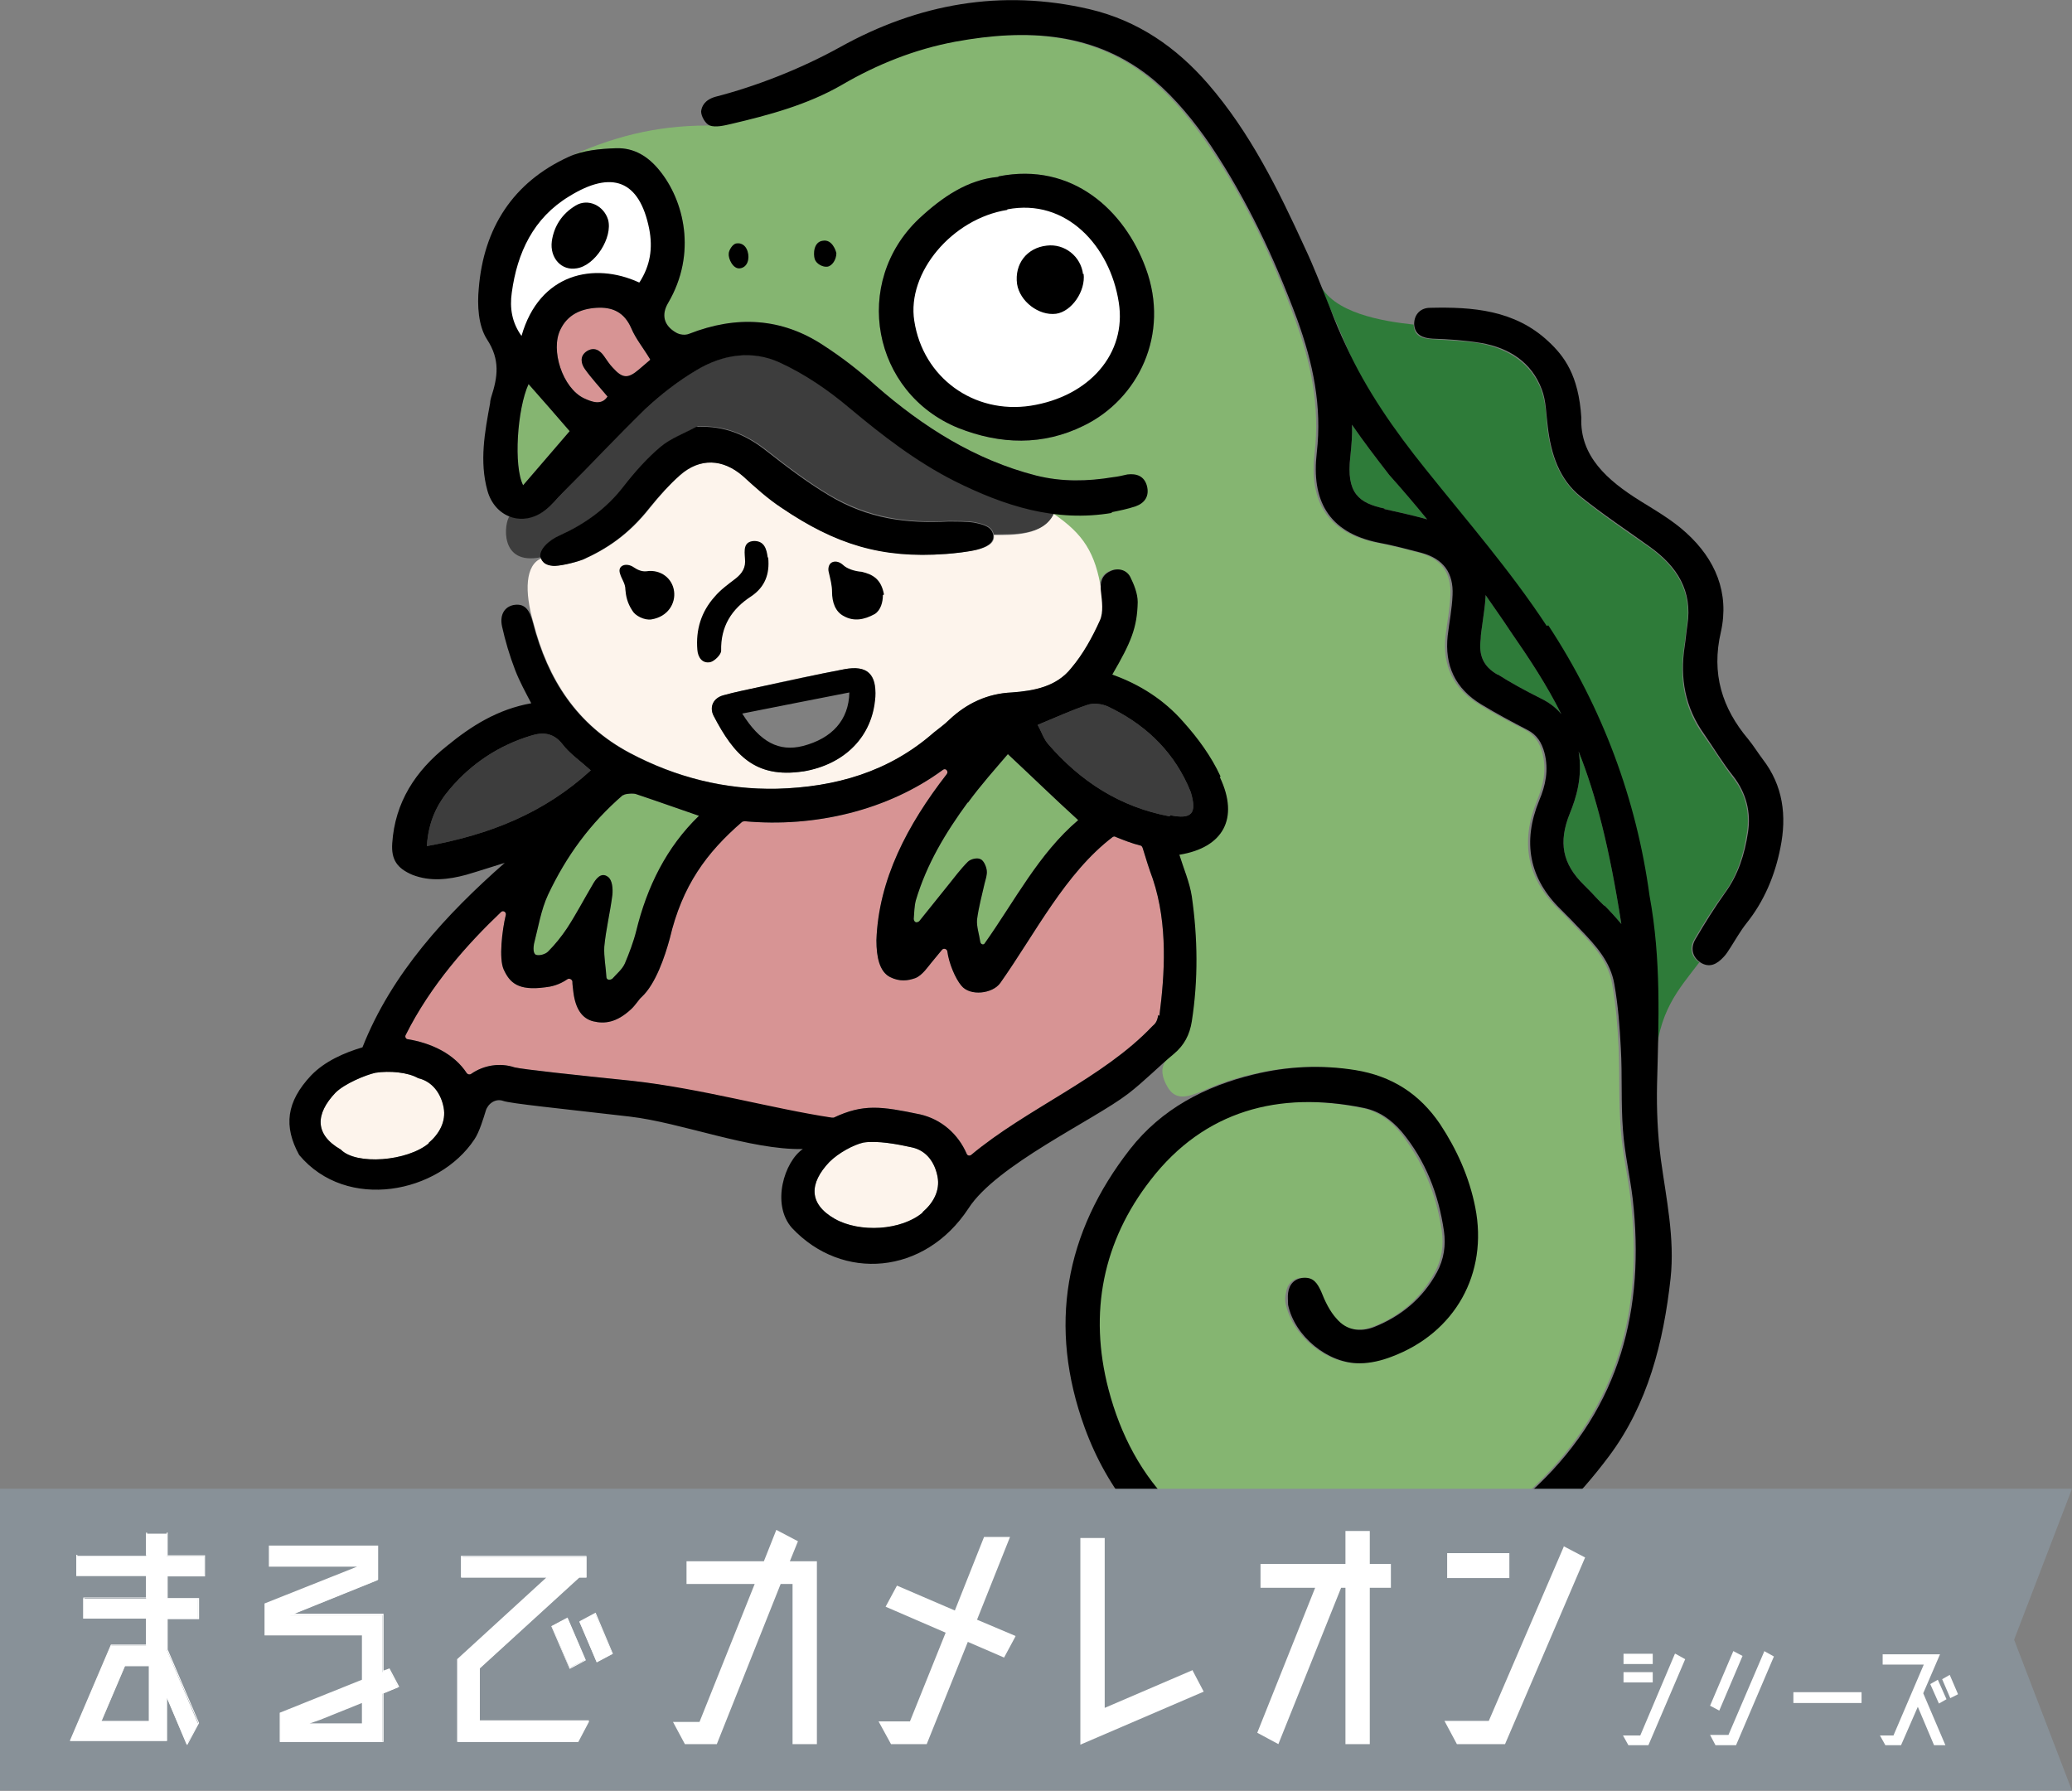
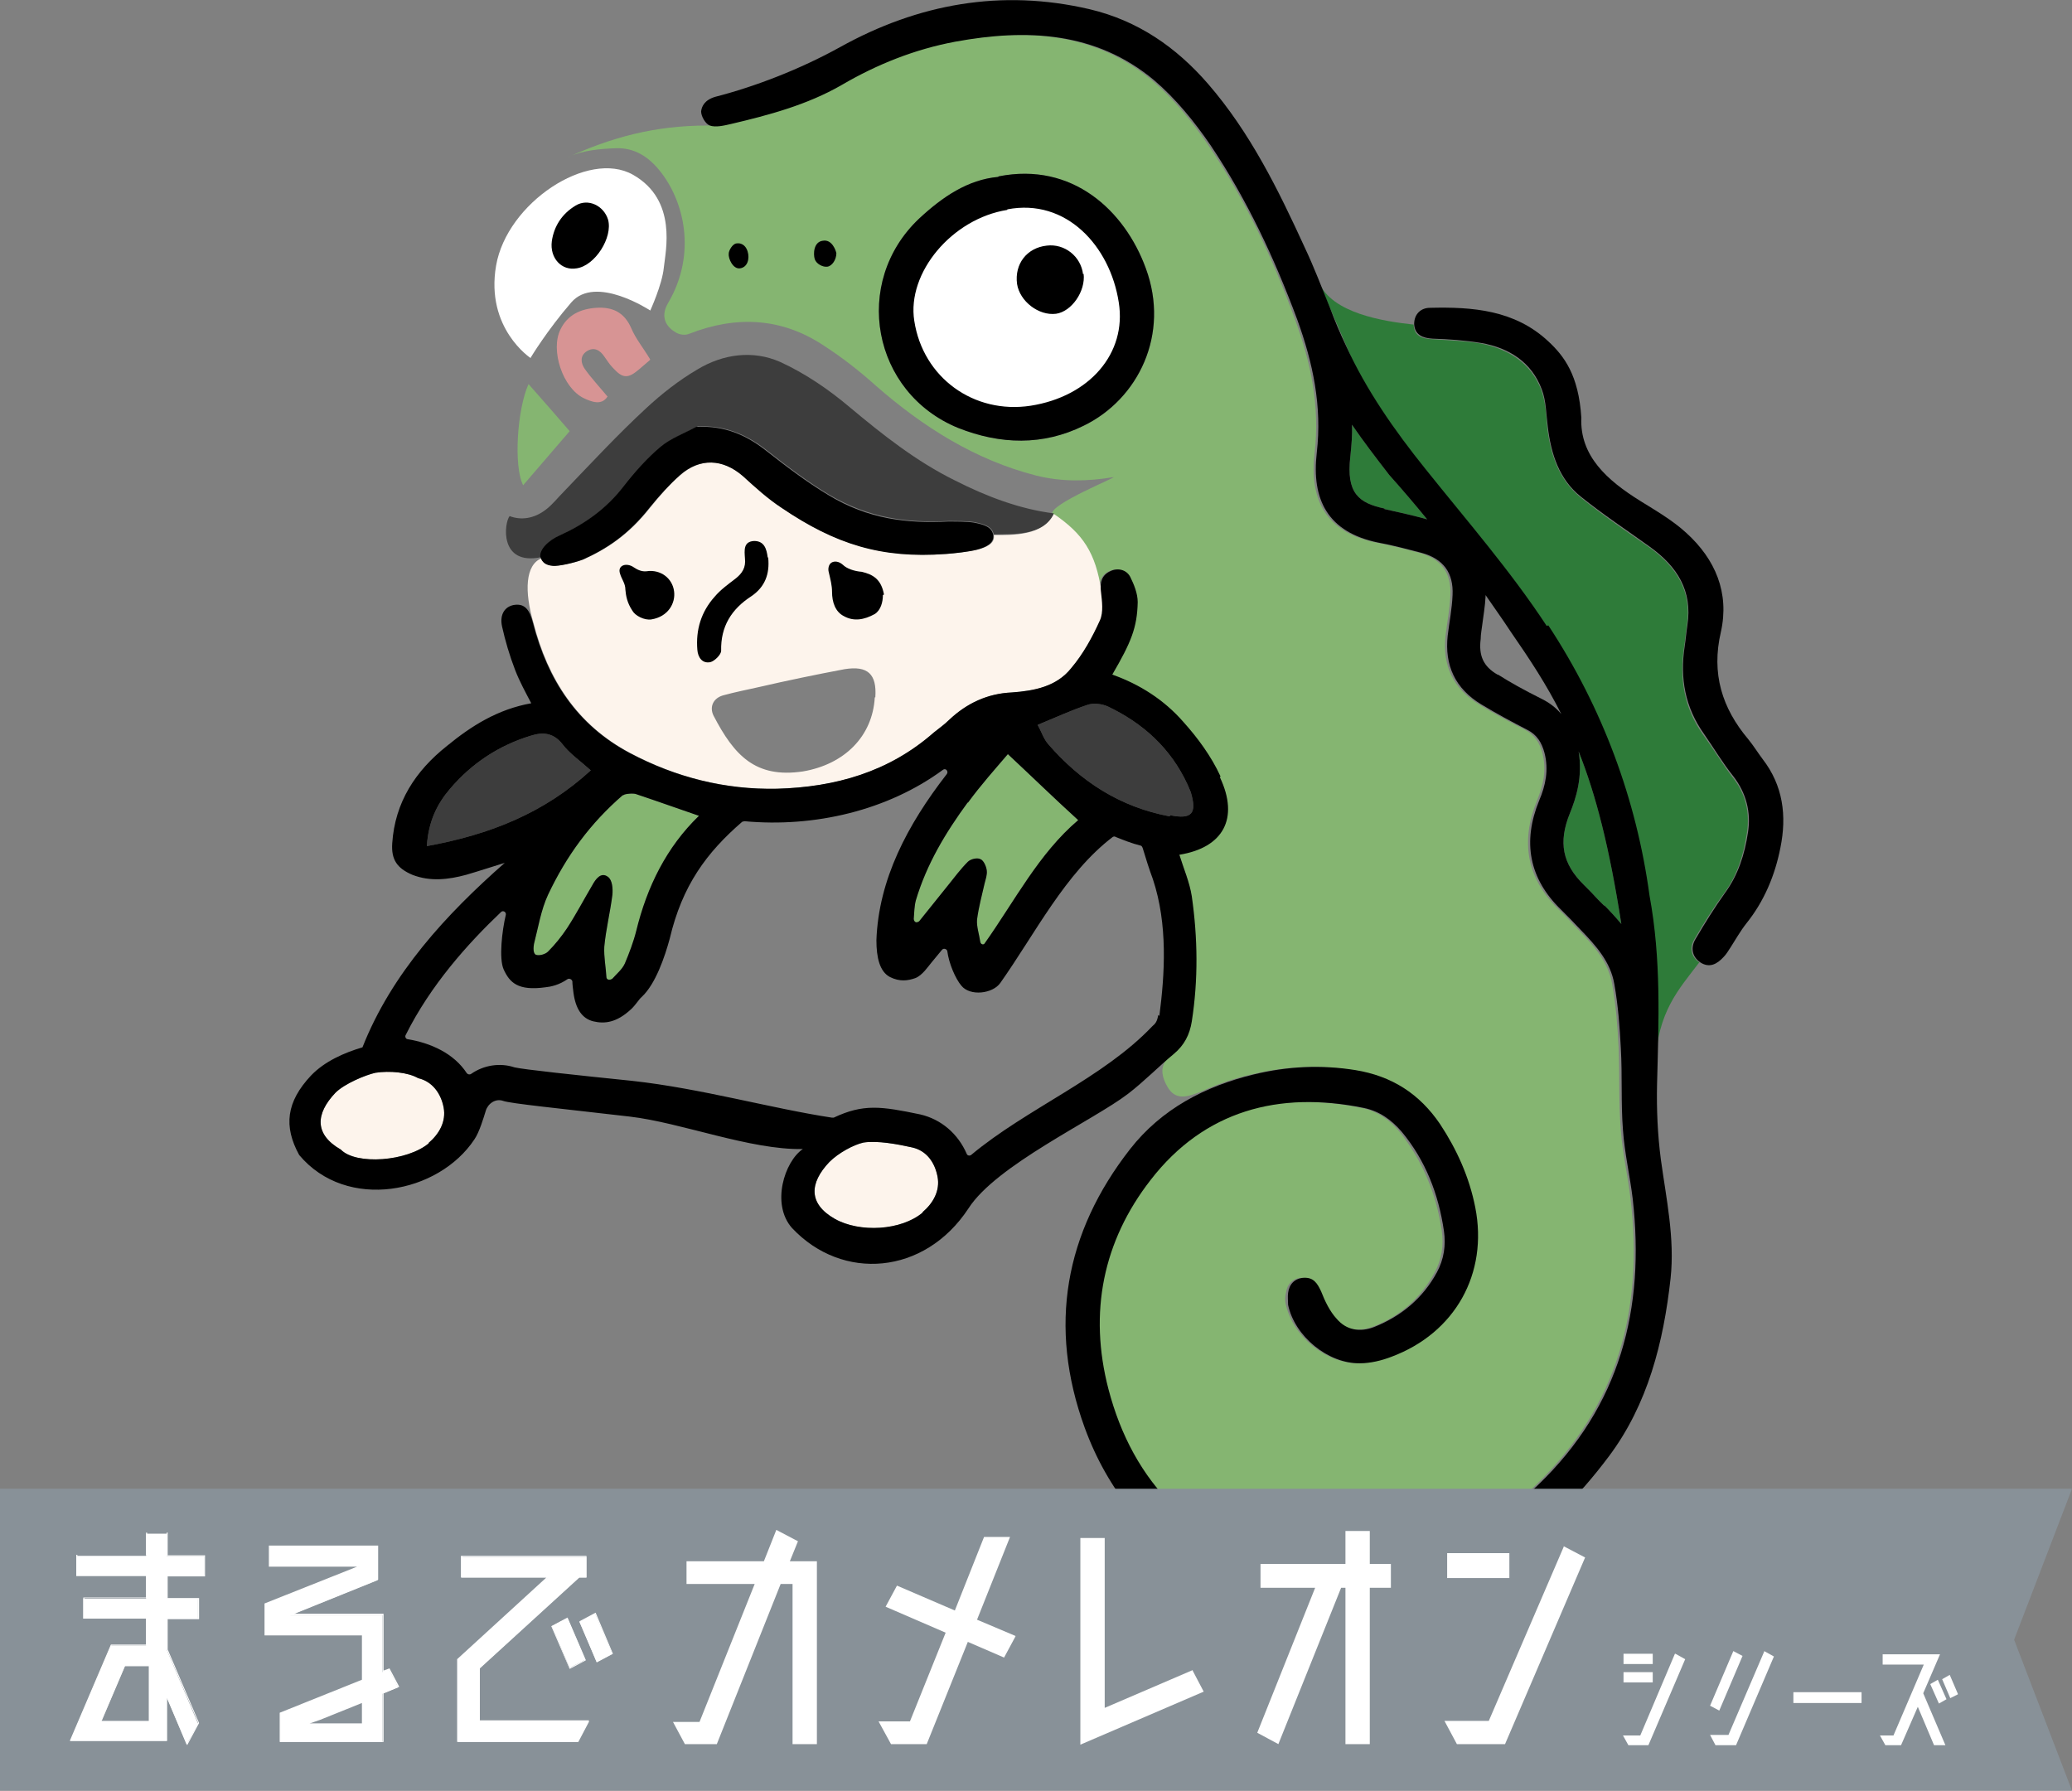
<svg xmlns="http://www.w3.org/2000/svg" id="_レイヤー_2" data-name="レイヤー 2" viewBox="0 0 383 331">
  <rect x="0" y="0" width="383" height="331" fill="#808080" stroke="none" />
  <defs>
    <style>
      .cls-1 {
        fill: #fff;
      }

      .cls-2 {
        fill: #3d3d3d;
      }

      .cls-3 {
        fill: #d79494;
      }

      .cls-4 {
        fill: #fdf4ec;
      }

      .cls-5 {
        fill: #2e7b39;
      }

      .cls-6 {
        fill: #889198;
      }

      .cls-7 {
        fill: #85b571;
      }
    </style>
  </defs>
  <g id="_レイヤー_1-2" data-name="レイヤー 1">
    <g>
      <g>
        <ellipse class="cls-1" cx="187.1" cy="56.9" rx="23.9" ry="23.1" transform="translate(-6.5 29.5) rotate(-8.9)" />
        <path class="cls-1" d="M98.1,66.2s-8.4-5.5-6.4-17.1c2-11.6,17-21.5,25.3-16.8,8.3,4.7,6,14.2,5.7,17.2-.3,3.1-2.5,7.9-2.5,7.9,0,0-10.1-6.7-14.6-1.5-4.5,5.2-7.5,10.2-7.5,10.2Z" />
        <g>
-           <path class="cls-3" d="M214.1,187.6c-.2,1.2-.5,1.6-1.1,2.1-9.1,9.6-23.2,15.2-33.5,23.8-.3.2-.7.1-.8-.2-1.6-3.7-4.7-6.4-8.6-7.3-7.2-1.5-10.5-2-16,.6,0,0-.2,0-.3,0-13.7-1.4-24.2-5.4-36.9-6.8-10.7-1.1-20.1-2.1-21.8-2.5-2.7-.9-5.7-.4-8,1.2-.3.2-.6.1-.8-.1-2.4-3.7-6.7-5.6-10.9-6.3-.4,0-.6-.5-.4-.8,4.6-9.2,11.4-16.8,17.6-22.7.4-.4,1,0,.9.5-.7,2.9-1.3,8.1-.4,10.1,1.1,2.4,2.6,4,7.7,3.3,1-.1,2.5-.4,4.1-1.5.3-.2.8,0,.9.4,0,.6.1,1.2.2,2.1.4,3,1.6,4.8,3.7,5.3,2.1.5,4.3.2,6.9-2.2.8-.7,1.6-2,2-2.3,2.6-2.4,4.3-7.5,5.2-10.8,2.3-9.8,6.8-15.9,13.4-21.6.1,0,.3-.1.4-.1,13,1.2,26.5-2,36.7-9.5.5-.4,1.1.3.7.8-7.3,9.4-12.6,19.5-13,30.7,0,3.2.6,5.8,2.5,6.8,1.8.9,3.3.7,4.7.2,1.3-.5,2.4-2.2,3-2.9l1.9-2.3c.3-.4.9-.2,1,.2.3,2.3,1.5,5.1,2.6,6.4,1.6,2,5.8,1.5,7.2-.5,6.5-9.2,12-20.3,20.8-27,.2-.1.4-.1.5,0,1.5.6,3,1.2,4.6,1.6.2,0,.3.2.4.4.5,1.7,1.3,4.2,1.9,5.8,2.8,8.4,2.2,17.6,1.2,25.3Z" />
          <path class="cls-3" d="M120.1,66.3c-1.2-2-2.6-3.7-3.4-5.6-1.3-3-3.5-4-6.5-3.8-2.9.2-5.3,1.3-6.6,4-1.9,3.8.4,10.8,4.3,12.7,1.5.7,3.3,1.4,4.4-.3-1.5-1.8-3-3.4-4.2-5.1-.7-1-1-2.4.4-3.3,1.3-.8,2.4-.2,3.2,1,.5.7,1,1.5,1.6,2.1,1.8,2,2.8,2,4.8.3.7-.6,1.4-1.2,2.1-1.8Z" />
          <g>
            <path class="cls-5" d="M322.9,154c-.6,3.9-1.7,7.7-4.2,11.1-2,2.7-3.8,5.6-5.5,8.5-.9,1.5-.7,3.2.9,4.3-3.8,5-7.7,9.1-8.1,18.7.3-10.2.4-20.5-1.5-31-2.4-17.7-8.7-34.7-18.7-49.9-6.7-10.2-14.8-19.5-22.4-29-5-6.3-9.7-12.8-13.3-19.9l-6.3-14.6c2.4,5.7,11.9,7.2,17.5,7.8.1,2.1,1.5,2.6,3.4,2.7,3,.2,6.1.3,9,.8,5.1,1,9.3,3.6,11.2,8.6.8,2.2.9,4.6,1.1,6.9.6,5,2.1,9.6,6.1,12.9,4.1,3.3,8.5,6.3,12.8,9.3,5,3.6,7.9,8.1,6.9,14.5-.2,1.3-.3,2.6-.5,3.9-.9,5.9,0,11.3,3.5,16.2,1.9,2.6,3.5,5.3,5.4,7.8,2.5,3.1,3.3,6.6,2.7,10.4Z" />
            <path class="cls-5" d="M255.9,94c-4.7-1-7.1-2.8-6.3-9.6.2-2,.4-4,.3-5.9,2.2,3.2,4.5,6.2,6.9,9.3,2.5,2.8,4.8,5.5,7,8.2-2.5-.7-5.2-1.3-7.9-1.9Z" />
-             <path class="cls-5" d="M276.8,124.7c-2.6-1.5-3.5-3.5-3.1-6.6,0-.9.2-1.8.3-2.7.2-1.6.5-3.3.6-5.1,0-.1,0-.2,0-.3,1.5,2.2,3.1,4.4,4.6,6.7,3.6,5.2,6.7,9.9,9.4,15.3-1-1.2-2.2-2.1-3.6-2.8-3.4-1.7-5.9-3.1-8.1-4.5Z" />
            <path class="cls-5" d="M296.5,167.4c-.4-.4-.7-.7-1.1-1.1-.8-.9-1.7-1.8-2.6-2.7-4-3.9-4.8-7.9-2.6-13.3,1.1-2.7,2.4-6.7,1.6-11.4,3.2,8,5.7,17.8,7.9,31.9-1.1-1.3-2.2-2.5-3.1-3.4Z" />
          </g>
          <g>
            <path class="cls-7" d="M96.7,89.7c3.1-3.6,6-7,8.6-10-2.6-3-5.1-5.9-7.6-8.7-2.1,4.6-2.8,15.2-1,18.7Z" />
            <path class="cls-7" d="M178.9,148.4c2.4-3.3,5.1-6.3,7.4-9,4.5,4.2,8.6,8.2,13,12.2-7.3,6.2-11.7,14.9-17.3,22.8-.2.3-.7.2-.8-.3-.2-1.4-.7-2.8-.6-4.1.3-2.3.9-4.5,1.4-6.7.2-.8.5-1.6.4-2.4-.1-.8-.6-1.9-1.2-2.1-.6-.3-1.8,0-2.3.5-1.3,1.3-2.5,2.9-3.7,4.4-1.8,2.2-3.5,4.4-5.3,6.6-.6.4-.9.1-1-.4.1-1.2.1-2.4.4-3.5,2-6.7,5.5-12.5,9.6-18.1Z" />
            <path class="cls-7" d="M115.2,147c.3-.3,2-.4,2.4-.2,3.9,1.3,7.8,2.7,11.6,4-6,5.8-9.6,13.1-11.6,21.3-.5,2-1.3,4.1-2.1,6-.5,1.1-1.5,1.9-2.3,2.8-.4.3-1,.3-1.1-.2-.1-1.9-.5-3.8-.4-5.7.3-3.2,1.1-6.4,1.5-9.6.1-1.1,0-2.7-.8-3.3-1.3-1-2.3.4-2.9,1.5-1.6,2.7-3,5.4-4.7,8-1,1.5-2.2,3-3.5,4.3-.5.5-1.6.8-2.2.6-.6-.2-.5-1.4-.4-2,.8-3.1,1.3-6.3,2.6-9.1,3.4-7.2,7.8-13.2,13.8-18.4Z" />
            <path class="cls-7" d="M184.6,32.6c13.6-2.7,23.3,6.3,27.2,17,4.5,12.2-1.4,24.2-11.5,29.1-7.5,3.7-15.4,3.5-23.2.4-15.9-6.5-19.7-26.9-7.2-38.7,4.3-4,9-7.2,14.6-7.7ZM105.1,29c2.6-1.2,5.8-1.5,8.8-1.6,3.3-.1,5.9,1.5,8,4.1,4.5,5.5,7,15.3,1.6,24.5-1.3,2.2-.8,4.2,1.5,5.5.7.4,1.7.5,2.4.2,8.7-3.4,17.1-3,24.9,2.2,3.4,2.2,6.6,4.7,9.6,7.4,8.7,7.6,18.3,13.7,29.6,16.6,4.8,1.2,9.5,1.1,14.3.3.9-.1-11.8,5-11.3,6.8,5.4,3.7,7.7,7.1,8.8,14.3-.2-1.7.2-3,1.7-3.7,1.4-.7,3-.3,3.7,1,.8,1.4,1.5,3.1,1.4,4.7-.1,4.7-1.2,7.4-4.7,13.4,5.1,1.8,9.6,4.7,13.1,8.7,2.7,3.1,5.2,6.5,6.9,10.1,3.6,7.6.5,12.9-7.5,14.3.8,2.5,1.9,5,2.3,7.7,1.1,7.7,1.2,15.4,0,23.1-.4,2.5-1.4,4.4-3.3,6-1.7,1.4-3,3-1.1,6.3,1.5,2.6,3.7,1.9,6.4.8,2.9-1.3,6-2.4,9.2-3.1,6.2-1.5,12.3-1.8,18.7-.8,6.8,1.1,11.9,4.4,15.7,10,3.2,4.7,5.4,9.8,6.5,15.4,2.4,12.2-3.7,23.2-15.5,27.6-1.8.7-3.9,1.2-5.8,1.2-5.9,0-12-5-13.3-10.8-.2-.7-.2-1.5,0-2.2.2-1.6,1.2-2.7,2.9-2.8,1.8-.1,2.5,1,3.2,2.5.8,1.8,1.6,3.6,2.9,5.1,1.8,2,4.4,2.4,6.9,1.5,5.1-1.9,9-5.3,11.6-10.1,1.3-2.4,1.7-5,1.3-7.7-1-6.8-3.5-12.9-7.8-18.3-1.8-2.2-4.1-3.8-7-4.4-15.7-3.2-29.5.4-39.4,13.3-8.8,11.3-11.5,24.5-7.8,38.7,2.2,8.4,6.1,15.9,12.3,21.9,8.3,8,18.6,11.7,30,11.7,14.5,0,26.7-5.9,37.1-15.9,15.2-14.6,19.9-32.6,17.5-52.9-.5-4.3-1.5-8.5-1.8-12.7-.4-5-.2-10.1-.4-15.2-.2-4-.5-7.9-1.2-11.8-.7-4.1-3.4-7.1-6.2-10-1.2-1.2-2.3-2.5-3.6-3.7-6-5.8-7.2-12.6-4.1-20.2,1.2-2.9,1.8-5.7,1-8.8-.5-1.9-1.4-3.3-3.2-4.3-2.9-1.5-5.8-3-8.5-4.7-4.8-2.9-6.8-7.2-6.2-12.7.3-2.5.8-5,.9-7.5.2-4.1-1.7-6.7-5.7-7.8-2.6-.7-5.3-1.4-8-1.9-9.4-1.9-12.4-8-11.4-16.6,1-8.7-.7-16.7-3.6-24.6-4.1-11.3-9.2-22.2-16-32.2-3-4.4-6.5-8.7-10.5-12.1-10.8-9-23.6-9.5-36.7-7.1-7.5,1.4-14.4,4.2-21,8-6.4,3.7-13.5,5.6-20.4,7.2-1.3.3-2.9.3-4,.3-10,0-18,2.3-25.9,5.9Z" />
          </g>
          <g>
            <path class="cls-2" d="M78.9,156.4c.3-4.6,1.9-7.8,4.3-10.6,4-4.7,9-8,14.9-9.8,2.2-.7,4.2-.6,5.9,1.6,1.3,1.7,3.2,3,5.2,4.8-8.6,7.9-18.7,11.9-30.3,14Z" />
            <path class="cls-2" d="M216.2,150.9c-9.1-1.7-16.4-6.4-22.4-13.3-.9-1-1.3-2.4-2-3.6,3.4-1.4,6.2-2.7,9.2-3.7,1.1-.4,2.7-.2,3.8.3,6.5,3.1,11.6,7.7,14.7,14.4.2.5.4.9.6,1.4,1.2,4,.2,5.1-3.8,4.3Z" />
            <path class="cls-2" d="M100,103c-7.8,1.6-6.8-6.4-5.8-7.6,2.1.8,4.5.5,6.7-1.2,1.2-.9,2.2-2.2,3.3-3.3,5-5.2,9.9-10.5,15.2-15.4,2.9-2.7,6.1-5.2,9.5-7.2,4.8-2.9,10.3-3.6,15.3-1.4,4.6,2.1,9,5.1,12.9,8.4,6.1,5.1,12.3,10,19.4,13.5,5.9,3,12,5.3,18.3,6.1-1.7,4.2-7.7,3.8-11.1,3.9-.3-1.5-1.7-1.9-3.6-2.3-1.2-.2-3.5-.2-4.6-.2-7.7.4-14.9-.5-22.3-4.9-4-2.4-7.8-5.3-11.5-8.2-3.7-2.9-7.7-4.6-12.7-4.4-2.2,1.2-4.7,2.1-6.6,3.7-2.6,2.2-4.8,4.8-6.9,7.4-3.1,4-7.1,6.8-11.6,8.9-2.3,1-4,2.8-3.7,4.1" />
          </g>
          <g>
            <path class="cls-4" d="M79.3,211.3c-4,3.4-13.5,4.1-16.3,1.2-4.9-2.8-4.7-6.6-1-10.5,1.7-1.7,5.6-3.3,7.4-3.7,2.6-.4,6-.1,7.9,1,2.6.6,4.2,2.8,4.7,5.4.5,2.6-.8,4.9-2.8,6.6Z" />
            <path class="cls-4" d="M170.6,224.1c-4,3.4-11.7,3.8-16.3,1.2-4.9-2.8-4.7-6.6-1-10.5,1.7-1.7,4.5-3.2,6.3-3.6,2.6-.4,6.3.3,9,.9,2.7.6,4.2,2.8,4.7,5.4.5,2.6-.8,4.9-2.8,6.6Z" />
            <path class="cls-4" d="M100,103c.2.9.9,1.4,2.3,1.6,1,0,3.8-.5,5.6-1.2,4.2-1.9,8.3-4.5,12.3-9.6,1.7-2.1,3.5-4.2,5.6-6,3.6-3.2,7.9-3,11.6.2,2.3,2,4.6,4.1,7.2,5.9,9.9,6.7,18.4,9.3,30.3,8.5,1.5-.1,4.4-.5,5.8-.8,1.5-.4,3.3-1.1,3-2.7h0c3.4,0,9.1.2,11.1-3.9h0c5.4,3.7,7.7,7.1,8.8,14.3.2,1.8.5,3.9-.2,5.4-1.4,3.1-3.1,6.2-5.3,8.8-2.7,3.4-6.8,4.2-11,4.5-4.5.2-8.3,2-11.5,5-.9.9-1.9,1.6-2.9,2.4-8.3,7.3-18.2,10.1-29,10.4-9.6.2-18.7-2.1-27.2-6.6-9.8-5.2-15.2-13.6-17.9-24.1-1.7-5.8-1.5-10.7,1.5-11.9ZM161.8,128.9c.3-4.3-1.4-5.9-5.7-5.2-5.3,1-10.6,2.1-15.8,3.3-2.2.5-4.3.9-6.5,1.5-2,.5-2.7,2.2-1.9,3.8,3.8,7.3,7.7,11.6,16.5,10.3,7.7-1.3,12.9-6.5,13.3-13.7Z" />
          </g>
          <path d="M178.9,148.4c2.4-3.3,5.1-6.3,7.4-9,4.5,4.2,8.6,8.2,13,12.2-7.3,6.2-11.7,14.9-17.3,22.8-.2.3-.7.2-.8-.3-.2-1.4-.7-2.8-.6-4.1.3-2.3.9-4.5,1.4-6.7.2-.8.5-1.6.4-2.4-.1-.8-.6-1.9-1.2-2.1-.6-.3-1.8,0-2.3.5-1.3,1.3-2.5,2.9-3.7,4.4-1.8,2.2-3.5,4.4-5.3,6.6-.6.4-.9.1-1-.4.1-1.2.1-2.4.4-3.5,2-6.7,5.5-12.5,9.6-18.1ZM115.2,147c.3-.3,2-.4,2.4-.2,3.9,1.3,7.8,2.7,11.6,4-6,5.8-9.6,13.1-11.6,21.3-.5,2-1.3,4.1-2.1,6-.5,1.1-1.5,1.9-2.3,2.8-.4.3-1,.3-1.1-.2-.1-1.9-.5-3.8-.4-5.7.3-3.2,1.1-6.4,1.5-9.6.1-1.1,0-2.7-.8-3.3-1.3-1-2.3.4-2.9,1.5-1.6,2.7-3,5.4-4.7,8-1,1.5-2.2,3-3.5,4.3-.5.5-1.6.8-2.2.6-.6-.2-.5-1.4-.4-2,.8-3.1,1.3-6.3,2.6-9.1,3.4-7.2,7.8-13.2,13.8-18.4ZM78.9,156.4c.3-4.6,1.9-7.8,4.3-10.6,4-4.7,9-8,14.9-9.8,2.2-.7,4.2-.6,5.9,1.6,1.3,1.7,3.2,3,5.2,4.8-8.6,7.9-18.7,11.9-30.3,14ZM79.3,211.3c-4,3.4-13.5,4.1-16.3,1.2-4.9-2.8-4.7-6.6-1-10.5,1.7-1.7,5.6-3.3,7.4-3.7,2.6-.4,6-.1,7.9,1,2.6.6,4.2,2.8,4.7,5.4.5,2.6-.8,4.9-2.8,6.6ZM170.6,224.1c-4,3.4-11.7,3.8-16.3,1.2-4.9-2.8-4.7-6.6-1-10.5,1.7-1.7,4.5-3.2,6.3-3.6,2.6-.4,6.3.3,9,.9,2.7.6,4.2,2.8,4.7,5.4.5,2.6-.8,4.9-2.8,6.6ZM214.1,187.6c-.2,1.2-.5,1.6-1.1,2.1-9.1,9.6-23.2,15.2-33.5,23.8-.3.2-.7.1-.8-.2-1.6-3.7-4.7-6.4-8.6-7.3-7.2-1.5-10.5-2-16,.6,0,0-.2,0-.3,0-11.2-1.7-24.2-5.4-36.9-6.8-10.7-1.1-20.1-2.1-21.8-2.5-2.7-.9-5.7-.4-8,1.2-.3.2-.6.1-.8-.1-2.4-3.7-6.7-5.6-10.9-6.3-.4,0-.6-.5-.4-.8,4.6-9.2,11.4-16.8,17.6-22.7.4-.4,1,0,.9.5-.7,2.9-1.3,8.1-.4,10.1,1.1,2.4,2.6,4,7.7,3.3,1-.1,2.5-.4,4.1-1.5.3-.2.8,0,.9.4,0,.6.1,1.2.2,2.1.4,3,1.6,4.8,3.7,5.3,2.1.5,4.3.2,6.9-2.2.8-.7,1.6-2,2-2.3,2.6-2.4,4.3-7.5,5.2-10.8,2.3-9.8,6.8-15.9,13.4-21.6.1,0,.3-.1.4-.1,13,1.2,26.5-2,36.7-9.5.5-.4,1.1.3.7.8-7.3,9.4-12.6,19.5-13,30.7,0,3.2.6,5.8,2.5,6.8,1.8.9,3.3.7,4.7.2,1.3-.5,2.4-2.2,3-2.9l1.9-2.3c.3-.4.9-.2,1,.2.3,2.3,1.5,5.1,2.6,6.4,1.6,2,5.8,1.5,7.2-.5,6.5-9.2,12-20.3,20.8-27,.2-.1.4-.1.5,0,1.5.6,3,1.2,4.6,1.6.2,0,.3.2.4.4.5,1.7,1.3,4.2,1.9,5.8,2.8,8.4,2.2,17.6,1.2,25.3ZM216.2,150.9c-9.1-1.7-16.4-6.4-22.4-13.3-.9-1-1.3-2.4-2-3.6,3.4-1.4,6.2-2.7,9.2-3.7,1.1-.4,2.7-.2,3.8.3,6.5,3.1,11.6,7.7,14.7,14.4.2.5.4.9.6,1.4,1.2,4,.2,5.1-3.8,4.3ZM225.6,143.5c-1.7-3.7-4.2-7.1-6.9-10.1-3.5-4-8-6.9-13.1-8.7,3.5-6,4.6-8.7,4.7-13.4,0-1.6-.7-3.3-1.4-4.7-.7-1.3-2.3-1.7-3.7-1-1.5.7-1.9,2-1.7,3.7.2,1.8.5,3.9-.2,5.4-1.4,3.1-3.1,6.2-5.3,8.8-2.7,3.4-6.8,4.2-11,4.5-4.5.2-8.3,2-11.5,5-.9.9-1.9,1.6-2.9,2.4-8.3,7.3-18.2,10.1-29,10.4-9.6.2-18.7-2.1-27.2-6.6-9.8-5.2-15.2-13.6-17.9-24.1-.6-2.4-1.5-3.5-3.3-3.3-1.8.2-2.9,1.7-2.4,4,.6,2.7,1.4,5.4,2.4,8,.8,2.1,1.9,4.1,3,6.2-6.2,1.1-11.1,4.2-15.6,7.9-5.8,4.6-9.6,10.4-10.1,18-.2,3,.9,4.6,3.7,5.8,3.3,1.3,6.7.9,10,0,2.4-.7,4.8-1.5,7.1-2.2-10.8,9.5-20.9,20.4-26.3,34.1-3.4,1-7,2.6-9.5,5.2-4.6,4.9-5.1,9.4-2.2,14.7,8.8,10.5,25.8,7.1,32.4-2.9.9-1.3,1.7-4,2.1-5.3.4-1.3,1.8-2.3,3.2-1.8,1.4.5,10.5,1.4,23.4,2.9,9.5,1.1,22.3,6.2,32,6-3.4,2.3-5.9,10.2-2,14.6,9.3,9.9,24.5,8.7,32.6-3.6,5.1-8,23.1-16.3,29.5-21.2,3-2.3,5.6-5,8.5-7.4,1.9-1.6,2.9-3.5,3.3-6,1.2-7.7,1.1-15.4,0-23.1-.4-2.6-1.5-5.1-2.3-7.7,8.1-1.3,11.1-6.7,7.5-14.3Z" />
          <path d="M285.9,115.7c-6.7-10.2-14.8-19.5-22.4-29-5.7-7.1-10.9-14.5-14.7-22.8-1.1-2.3-2.1-4.7-3-7.1-1.5-3.7-2.9-7.4-4.6-11-4.9-10.7-10.1-21.3-17.9-30.3-5.9-6.8-13-11.7-21.9-13.8-16.3-3.8-31.7-1-46.1,7-7.4,4.1-15.7,7.3-23.1,9.2-2,.6-2.5,1.8-2.6,2.7,0,.9.8,2.3,1.6,2.6,1.1.4,2.7,0,4-.3,6.8-1.6,14-3.5,20.4-7.2,6.5-3.8,13.5-6.6,21-8,13.1-2.4,25.9-1.9,36.7,7.1,4,3.4,7.5,7.7,10.5,12.1,6.7,10,11.8,20.9,16,32.2,2.9,8,4.6,16,3.6,24.6-1,8.6,2,14.7,11.4,16.6,2.7.5,5.3,1.2,8,1.9,4,1.1,5.9,3.7,5.7,7.8-.1,2.5-.6,5-.9,7.5-.6,5.5,1.4,9.8,6.2,12.7,2.8,1.7,5.6,3.2,8.5,4.7,1.8.9,2.7,2.4,3.2,4.3.8,3.1.2,6-1,8.8-3.1,7.6-1.9,14.4,4.1,20.2,1.2,1.2,2.4,2.4,3.6,3.7,2.8,2.9,5.5,5.9,6.2,10,.7,3.9,1,7.9,1.2,11.8.3,5.1,0,10.1.4,15.2.3,4.3,1.3,8.5,1.8,12.7,2.3,20.3-2.3,38.3-17.5,52.9-10.4,10-22.6,15.9-37.1,15.9-11.4,0-21.7-3.7-30-11.7-6.2-6-10.1-13.5-12.3-21.9-3.7-14.2-1-27.4,7.8-38.7,9.9-12.8,23.7-16.5,39.4-13.3,2.9.6,5.1,2.2,7,4.4,4.4,5.3,6.8,11.5,7.8,18.3.4,2.7,0,5.3-1.3,7.7-2.6,4.8-6.6,8.1-11.6,10.1-2.6,1-5.1.6-6.9-1.5-1.3-1.4-2.2-3.3-2.9-5.1-.7-1.5-1.4-2.6-3.2-2.5-1.7.1-2.7,1.2-2.9,2.8-.1.7,0,1.5,0,2.2,1.2,5.8,7.4,10.9,13.3,10.8,1.9,0,4-.5,5.8-1.2,11.8-4.4,17.9-15.4,15.5-27.6-1.1-5.6-3.4-10.7-6.5-15.4-3.8-5.6-8.9-8.9-15.7-10-6.3-1-12.5-.7-18.7.8-9.1,2.2-17.1,6.4-22.9,13.8-12.1,15.5-15.2,32.8-8.4,51.5,8.6,23.5,29.6,34.5,51.7,32.6,19.5-1.7,33.9-12.2,45.2-27.3,7.2-9.6,10.1-21.1,11.4-32.9.8-7.4-.8-14.7-1.8-22-.6-4.6-.8-9.2-.7-13.9.3-11.5.8-23-1.4-34.9-2.4-17.7-8.7-34.7-18.7-49.9ZM255.9,94c-4.7-1-7.1-2.8-6.3-9.6.2-2,.4-4,.3-5.9,2.2,3.2,4.5,6.2,6.9,9.3,2.5,2.8,4.8,5.5,7,8.2-2.5-.7-5.2-1.3-7.9-1.9ZM276.8,124.7c-2.6-1.5-3.5-3.5-3.1-6.6,0-.9.2-1.8.3-2.7.2-1.6.5-3.3.6-5.1,0-.1,0-.2,0-.3,1.5,2.2,3.1,4.4,4.6,6.7,3.6,5.2,6.7,9.9,9.4,15.3-1-1.2-2.2-2.1-3.6-2.8-3.4-1.7-5.9-3.1-8.1-4.5ZM296.5,167.4c-.4-.4-.7-.7-1.1-1.1-.8-.9-1.7-1.8-2.6-2.7-4-3.9-4.8-7.9-2.6-13.3,1.1-2.7,2.4-6.7,1.6-11.4,3.2,8,5.7,17.8,7.9,31.9-1.1-1.3-2.2-2.5-3.1-3.4Z" />
-           <path d="M205.6,94.8c-10.5,1.8-20-1.3-29.2-5.9-7.1-3.6-13.3-8.4-19.4-13.5-3.9-3.3-8.3-6.3-12.9-8.4-5-2.3-10.5-1.5-15.3,1.4-3.4,2-6.6,4.5-9.5,7.2-5.2,5-10.1,10.3-15.2,15.4-1.1,1.1-2.1,2.4-3.3,3.3-4.1,3.2-9.3,1.4-10.7-3.6-1.5-5.4-.5-10.8.5-16.2,0-.4.1-.7.2-1.1,1.2-3.7,1.7-6.9-.8-10.7-1.6-2.5-1.8-6.3-1.5-9.4.9-11.1,6.3-19.6,16.6-24.3,2.6-1.2,5.8-1.5,8.8-1.6,3.3-.1,5.9,1.5,8,4.1,4.5,5.5,7,15.3,1.6,24.5-1.3,2.2-.8,4.2,1.5,5.5.7.4,1.7.5,2.4.2,8.7-3.4,17.1-3,24.9,2.2,3.4,2.2,6.6,4.7,9.6,7.4,8.7,7.6,18.3,13.7,29.6,16.6,4.8,1.2,9.5,1.1,14.3.3.9-.1,1.7-.3,2.6-.5,1.7-.2,3.1.3,3.6,2.1.5,1.9-.4,3.2-2.1,3.8-1.5.5-3,.8-4.5,1.1ZM118.2,52.2c2-3.1,2.5-6.3,1.8-9.9-1.8-9-6.9-10.9-14.8-6-6.6,4-9.6,10.4-10.6,17.8-.4,2.8,0,5.5,1.8,8,3.3-11.6,13.4-13.7,21.7-9.9ZM120.1,66.3c-1.2-2-2.6-3.7-3.4-5.6-1.3-3-3.5-4-6.5-3.8-2.9.2-5.3,1.3-6.6,4-1.9,3.8.4,10.8,4.3,12.7,1.5.7,3.3,1.4,4.4-.3-1.5-1.8-3-3.4-4.2-5.1-.7-1-1-2.4.4-3.3,1.3-.8,2.4-.2,3.2,1,.5.7,1,1.5,1.6,2.1,1.8,2,2.8,2,4.8.3.7-.6,1.4-1.2,2.1-1.8ZM96.7,89.7c3.1-3.6,6-7,8.6-10-2.6-3-5.1-5.9-7.6-8.7-2.1,4.6-2.8,15.2-1,18.7Z" />
          <path d="M292.3,77.2c-.3,7.1,4.8,11.6,10.9,15.4,2.9,1.8,6,3.6,8.5,5.9,5.4,4.9,8,11.1,6.4,18.3-1.8,7.7.2,14.1,5.1,19.9.9,1.1,1.7,2.4,2.6,3.6,3.8,4.9,4.5,10.5,3.3,16.4-1,5.1-3,9.9-6.3,14-1.1,1.4-2,3-2.9,4.4-.4.6-.8,1.3-1.3,1.8-1.2,1.3-2.6,2.1-4.3,1-1.6-1.1-1.8-2.8-.9-4.3,1.7-2.9,3.5-5.8,5.5-8.6,2.4-3.3,3.6-7.1,4.2-11.1.6-3.7-.3-7.3-2.7-10.4-2-2.5-3.6-5.2-5.4-7.8-3.5-4.9-4.5-10.3-3.6-16.2.2-1.3.3-2.6.5-3.9,1-6.4-1.9-10.9-6.9-14.5-4.3-3.1-8.7-6-12.8-9.3-4-3.2-5.5-7.9-6.1-12.9-.3-2.3-.3-4.8-1.1-6.9-1.9-5.1-6.1-7.7-11.2-8.6-3-.5-6-.7-9-.8-1.8-.1-3.3-.7-3.4-2.7,0-1.9,1.3-3,2.9-3,7.9-.2,15.7.4,21.9,6.2,2.9,2.7,5.6,6.2,6.1,14.1Z" />
          <path d="M184.6,32.6c13.6-2.7,23.3,6.3,27.2,17,4.5,12.2-1.4,24.2-11.5,29.1-7.5,3.7-15.4,3.5-23.2.4-15.9-6.5-19.7-26.9-7.2-38.7,4.3-4,9-7.2,14.6-7.7ZM186.2,38.8c-10.2,1.6-18.6,11.6-17.2,20.5,1.6,10.5,11,17.3,21.5,15.7,10.9-1.7,17.8-9.7,16.3-19.1-1.6-10.4-9.7-19.3-20.6-17.2Z" />
          <path d="M128.9,78.9c5.1-.2,9,1.5,12.7,4.4,3.7,2.9,7.5,5.8,11.5,8.2,7.4,4.5,14.6,5.3,22.3,4.9,1.1,0,3.3,0,4.6.2,2,.4,3.3.8,3.6,2.3.2,1.6-1.5,2.3-3,2.7-1.4.4-4.3.7-5.8.8-11.9.9-20.4-1.8-30.3-8.5-2.6-1.7-4.9-3.8-7.2-5.9-3.7-3.2-7.9-3.4-11.6-.2-2,1.8-3.9,3.9-5.6,6-4,5.1-8.1,7.7-12.3,9.6-1.8.7-4.6,1.3-5.6,1.2-1.4-.1-2-.7-2.3-1.6-.3-1.3,1.4-3.1,3.7-4.1,4.6-2.1,8.5-4.9,11.6-8.9,2.1-2.7,4.4-5.3,6.9-7.4,1.9-1.6,4.4-2.5,6.6-3.7Z" />
-           <path d="M148.4,142.6c-8.8,1.3-12.7-3-16.5-10.3-.8-1.6-.1-3.3,1.9-3.8,2.1-.6,4.3-1,6.5-1.5,5.3-1.1,10.5-2.3,15.8-3.3,4.2-.8,5.9.9,5.7,5.2-.5,7.2-5.6,12.4-13.3,13.7ZM157,128c-6.7,1.3-13.2,2.6-19.8,3.9,3.3,5.3,6.8,7.1,11.2,6,5.4-1.4,8.5-4.8,8.6-9.9Z" />
          <path d="M142,103.1c.3,3-.6,5.4-3.1,7.1-3.7,2.4-5.7,5.6-5.6,10.1,0,.7-1.2,1.9-2,2.1-1.5.3-2.3-.9-2.4-2.3-.3-3.7.7-7,3.2-9.8,1.1-1.3,2.5-2.3,3.8-3.3,1.3-1,2-2.1,1.8-3.8-.1-1.5-.3-3.1,1.7-3.2,1.9,0,2.3,1.5,2.5,3Z" />
          <path d="M163.2,110c0,1.3-.4,2.8-1.5,3.5-2,1.1-3.9,1.4-5.7.4-1.6-.8-2.2-2.6-2.2-4.5,0-1.2-.3-2.3-.6-3.6-.2-.7,0-1.5.5-1.8.5-.3,1.3-.3,2.1.4.7.7,2.1,1.2,3.5,1.3,2.1.5,3.6,1.4,4.1,4.2Z" />
          <path d="M120.4,114.5c-1.3.2-3-.7-3.5-1.6-1-1.5-1.2-2.8-1.3-3.9,0-1.2-.7-1.9-1-3-.5-1.5,1.2-2.1,2.6-1.1.6.4,1.4.8,2.3.7,2.6-.4,4.8,1.3,5.1,3.7.3,2.2-1.1,4.7-4.2,5.2Z" />
          <path d="M152.1,44.5c1.7-.3,2.4,1.8,2.5,2.3,0,1.2-.8,2.4-1.7,2.5-.8.1-2-.5-2.3-1.4-.3-1-.2-3.2,1.5-3.4Z" />
          <path d="M136.8,49.6c-1.3.2-2.2-1.8-2.1-2.7,0-.6.7-1.8,1.4-1.9,1.3-.2,1.9.8,2.1,1.5.4,1.3,0,2.9-1.4,3.1Z" />
          <path d="M106.6,49.6c-2.8.5-5-1.9-4.6-5,.4-2.8,1.9-5.1,4.4-6.6,2.3-1.4,5.2,0,6,2.6.9,3.3-2.4,8.5-5.8,9Z" />
          <path d="M200.3,50.6c.4,3.2-2.2,7-5.1,7.4-3.2.4-6.7-2.3-7.2-5.5-.5-3.7,1.8-6.7,5.5-7.1,3.3-.4,6.3,2,6.7,5.3Z" />
        </g>
      </g>
      <g>
        <polygon class="cls-6" points="383 331 0 331 0 275.2 383 275.2 372.3 303.1 383 331" />
        <g>
          <g>
            <path class="cls-1" d="M146,288.6h5v33.8h-4.5v-29.6s-2.2,0-2.2,0l-11.8,29.6h-5.9s-2.2-4.1-2.2-4.1h4.9s10.2-25.5,10.2-25.5h-12.6v-4.2h14.3s2.3-5.8,2.3-5.8l4,2.1-1.5,3.7Z" />
            <path class="cls-1" d="M187.7,302.5l-2.1,3.9-6.7-2.9-7.6,18.9h-6.6s-2.3-4.2-2.3-4.2h5.8s6.6-16.4,6.6-16.4l-11.1-4.8,2.1-3.9,10.7,4.6,5.4-13.6h4.8s-6.1,15.3-6.1,15.3l7.1,3Z" />
            <path class="cls-1" d="M220.4,308.7l2.1,4-22.8,9.8v-38.2h4.5v31.4s16.3-7,16.3-7Z" />
            <path class="cls-1" d="M257.1,289.1v4.4h-3.9s0,28.9,0,28.9h-4.5v-28.9s-.8,0-.8,0l-11.6,28.9-3.9-2.1,10.7-26.8h-10.1v-4.4h15.7s0-6.1,0-6.1h4.5v6.1s3.9,0,3.9,0Z" />
            <path class="cls-1" d="M289,285.8l4,2.1-14.8,34.5h-8.9s-2.3-4.3-2.3-4.3h8.2s13.9-32.3,13.9-32.3ZM279,287.1v4.6h-11.5v-4.6h11.5Z" />
            <path class="cls-1" d="M309.7,305.7l1.8,1-6.8,15.9h-3.7s-1-1.8-1-1.8h3.2s6.4-15.1,6.4-15.1ZM305.5,311h-5.4v-1.9h5.4v1.9ZM305.5,307.6h-5.4v-1.9h5.4v1.9Z" />
            <path class="cls-1" d="M326.1,305.2l1.8,1-7,16.4h-3.8s-1-1.9-1-1.9h3.4s6.6-15.4,6.6-15.4ZM320.4,305.2l1.7.9-4.3,10.1-1.7-.9,4.3-10.1Z" />
            <path class="cls-1" d="M344.1,314.8h-12.6v-2h12.6v2Z" />
            <path class="cls-1" d="M361.9,313.2l-1.4.7-1.5-3.5,1.4-.8,1.5,3.5ZM359.8,314.1l-1.4.8-1.6-3.6,1.4-.8,1.6,3.6ZM359.7,322.6h-2.2s-3-7.1-3-7.1l-3.1,7.1h-2.9s-1-1.8-1-1.8h2.5s5.6-13.1,5.6-13.1h-7.6v-1.9h10.6s-3.1,7.2-3.1,7.2l4.1,9.6Z" />
          </g>
          <g>
            <g>
              <path class="cls-1" d="M30.8,313.5v8.3H13l7.5-17.6h6.5v-5h-11.6v-3.7h11.6v-4.2h-12.9v-3.7h12.9v-4.1h3.8v4.1h6.9v3.7h-6.9v4.2h5.8v3.7h-5.8v5.7l5.8,13.7-2.1,3.9-3.8-9ZM18.7,318.2h9v-10.3h-4.6l-4.4,10.3Z" />
              <path class="cls-1" d="M30.8,283.5v4.1h6.9v3.5h-6.9v4.5h5.8v3.5h-5.8v5.8h0s0,0,0,0l5.8,13.5-1.9,3.7-3.5-8.3-.4-.9v8.7H13.2l7.4-17.4h6.6v-5.3h-11.6v-3.5h11.6v-4.5h-12.9v-3.5h12.9v-4.1h3.6M18.5,318.3h9.3v-10.5h-4.8c0,.1-4.3,10.2-4.3,10.2v.3M31,283.3h-4v4.1h-12.9v3.9h12.9v4h-11.6v3.9h11.6v4.8h-6.5l-7.6,17.8h18v-7.9l3.7,8.7,2.2-4.1-5.8-13.6v-5.6h5.8v-3.9h-5.8v-4h6.9v-3.9h-6.9v-4.1h0ZM18.8,318.1l4.3-10.1h4.4v10.1h-8.8Z" />
            </g>
            <g>
              <path class="cls-1" d="M51.8,322v-5.3l15.2-6.1v-8.4h-18v-5.7l17.5-7h-16.7v-3.7h20v6.3l-16.1,6.5h17v10.5l1.2-.5,1.7,3.3-2.9,1.2v8.9h-19ZM59.2,317.7l-2.5.9h10.4v-4.1l-7.9,3.2Z" />
              <path class="cls-1" d="M69.7,285.9v6.1l-15.5,6.2-1,.4h17.5v10.6h.3c0-.1.9-.5.9-.5l1.6,3.1-2.7,1.1h-.1v9h-18.8v-5.1l15.1-6.1h.1v-8.6h-18v-5.5l16.9-6.8,1-.4h-17.1v-3.5h19.7M56.1,318.8h11.1v-4.4h-.3c0,.1-7.7,3.2-7.7,3.2l-2,.7-1.1.4M69.9,285.7h-20.2v3.9h16.3l-17.1,6.8v5.9h18v8.2l-15.2,6.1v5.4h19.2v-9l2.9-1.2-1.8-3.4-1.1.4v-10.5h-16.6l15.6-6.3v-6.5h0ZM57.2,318.6l2-.7,7.7-3.1v3.8h-9.7Z" />
            </g>
            <g>
              <path class="cls-1" d="M84.7,322v-15.2l16.6-15.2h-16v-3.8h23.1v3.8h-1.3l-18.4,16.8v9.8s20.2,0,20.2,0l-2,3.8h-22.1ZM102,300.6l2.9-1.5,3.3,7.7-2.9,1.5-3.3-7.7ZM107.1,299.8l2.9-1.5,3.2,7.4-2.9,1.5-3.2-7.4Z" />
              <path class="cls-1" d="M108.3,287.8v3.6h-1.3c0,0-18.4,16.9-18.4,16.9h0v10h20.1l-1.9,3.6h-22v-15l16.4-15.1.4-.4h-16.1v-3.6h22.9M110,298.4l3.1,7.2-2.7,1.4-3.1-7.2,2.7-1.4M104.8,299.3l3.2,7.6-2.7,1.4-3.2-7.6,2.7-1.4M108.5,287.6h-23.3v4h15.8l-16.5,15.1v15.3h22.3l2.1-4h-20.3v-9.6l18.4-16.8h1.4v-4h0ZM110.1,298.1l-3,1.6,3.2,7.6,3-1.6-3.2-7.6h0ZM104.9,299l-3,1.6,3.4,7.9,3-1.6-3.4-7.9h0Z" />
            </g>
          </g>
        </g>
      </g>
    </g>
  </g>
</svg>